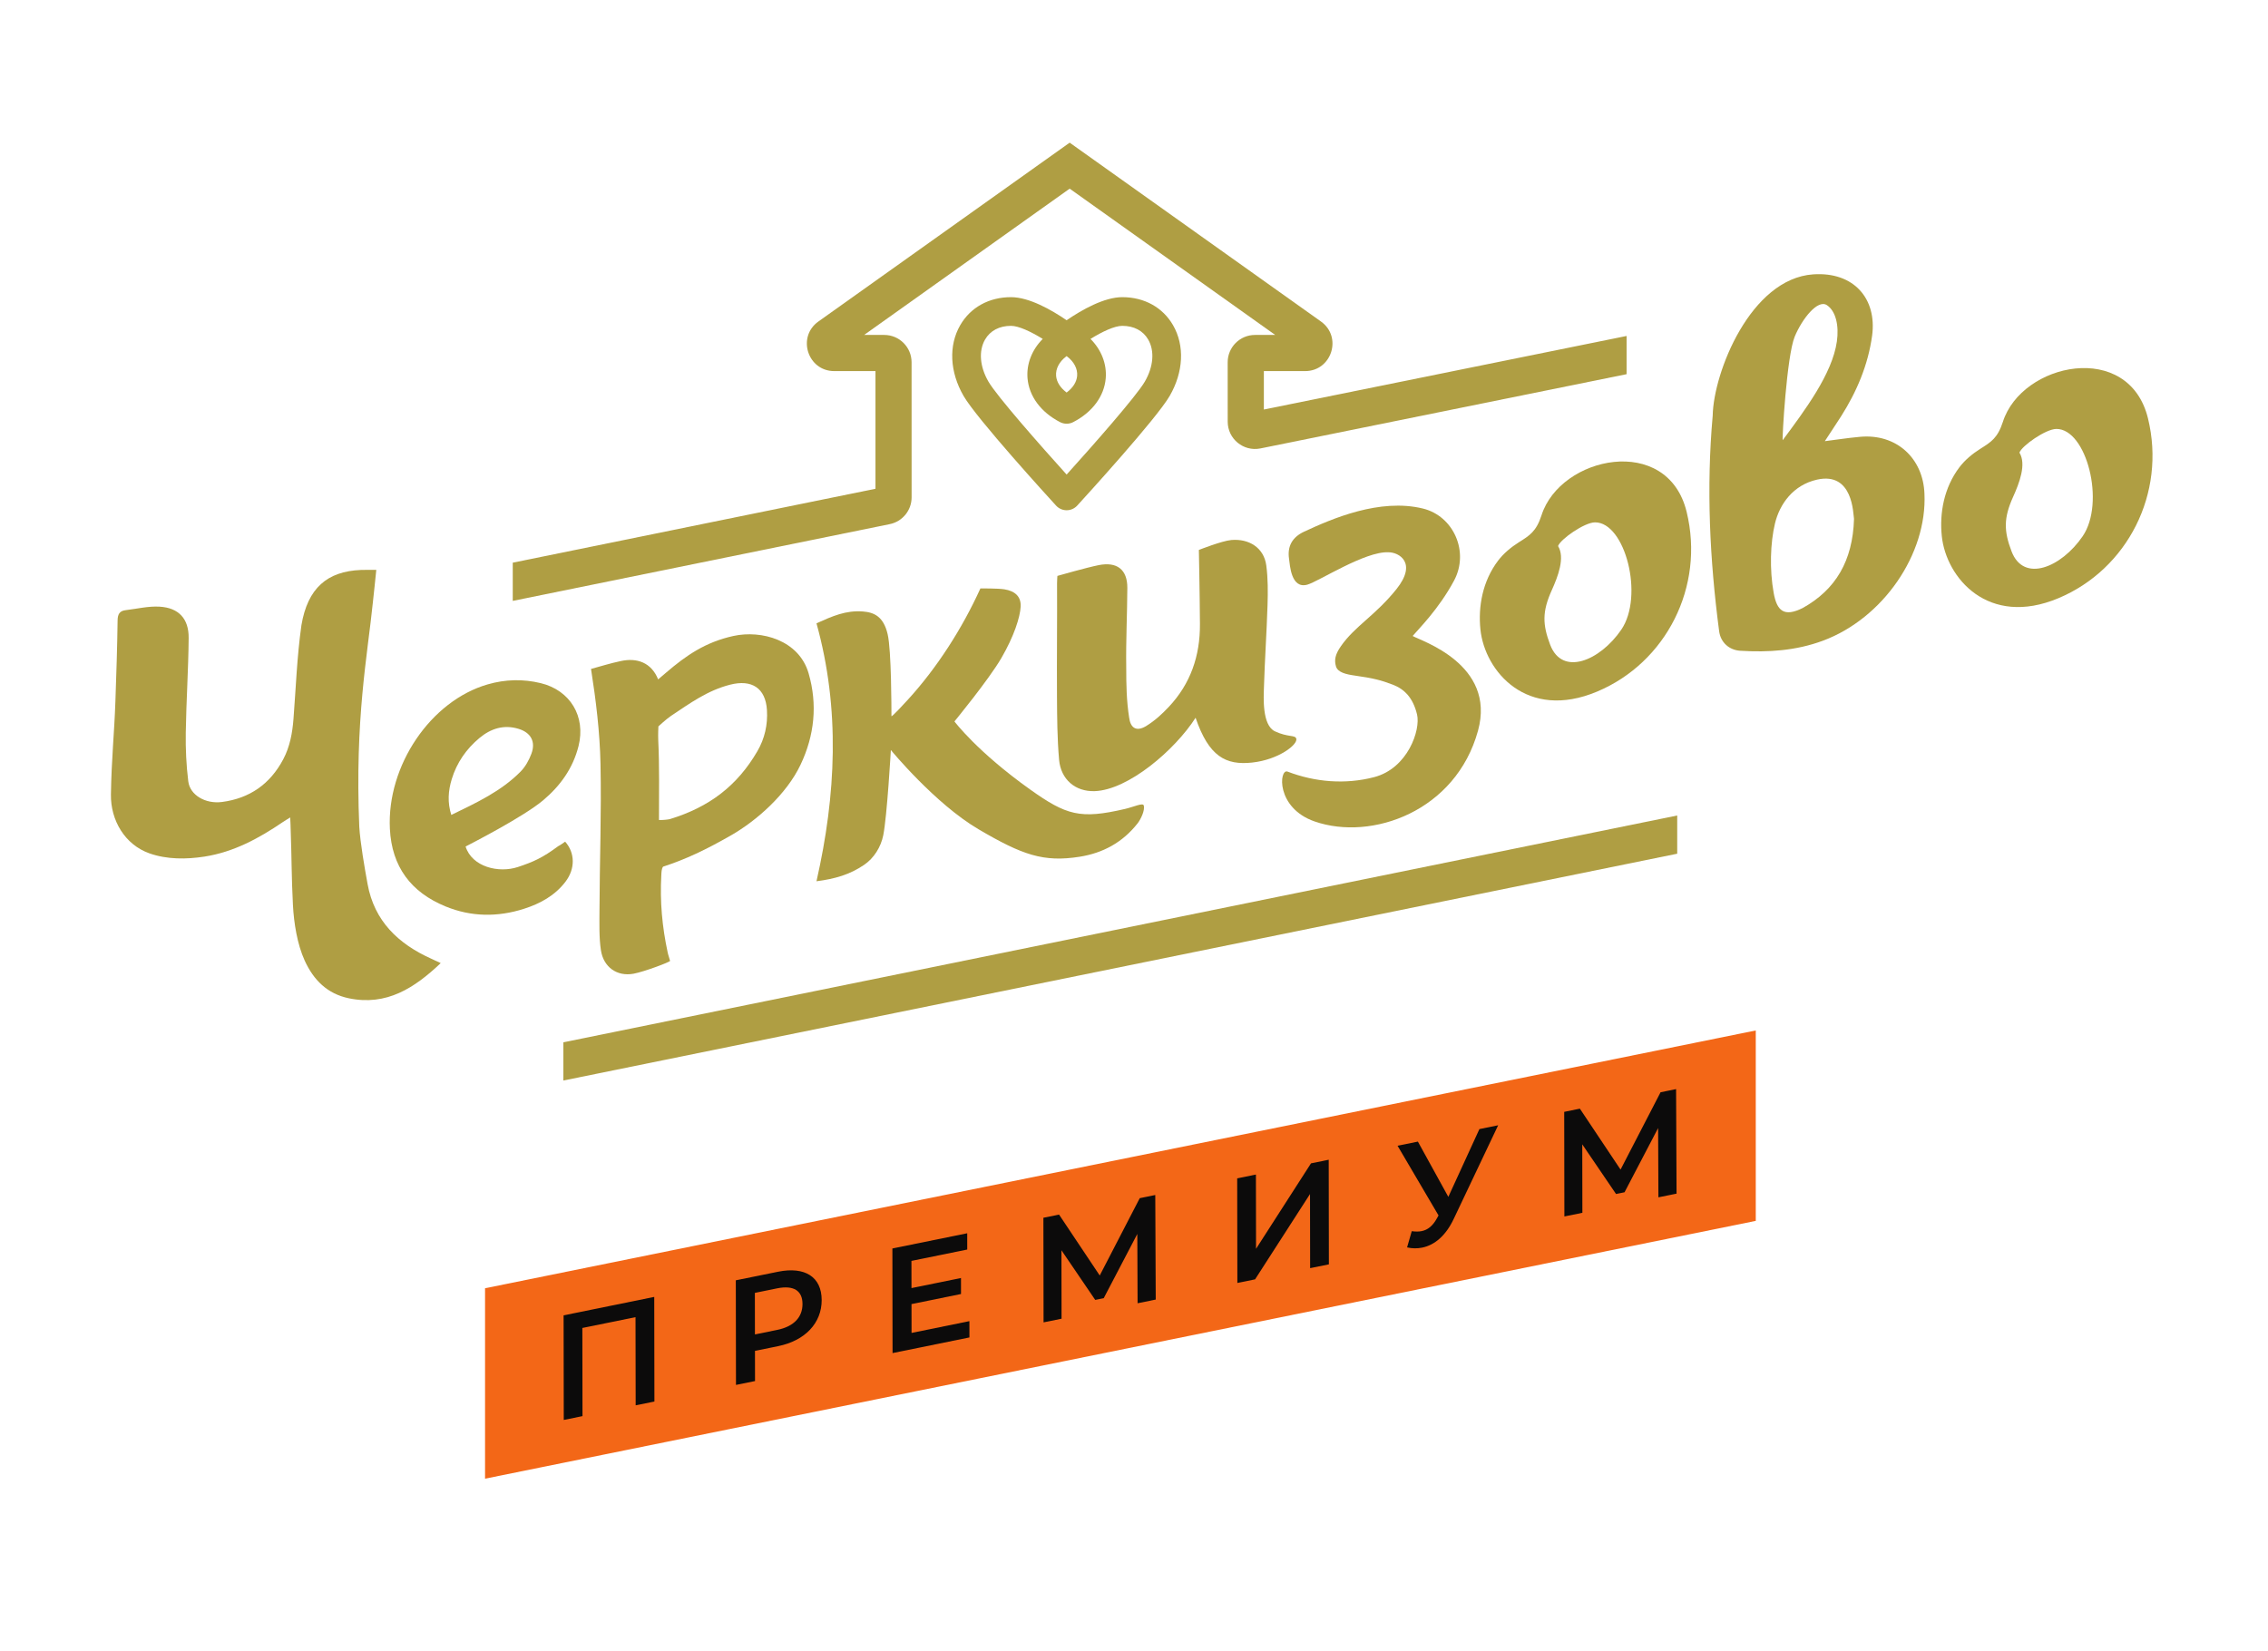
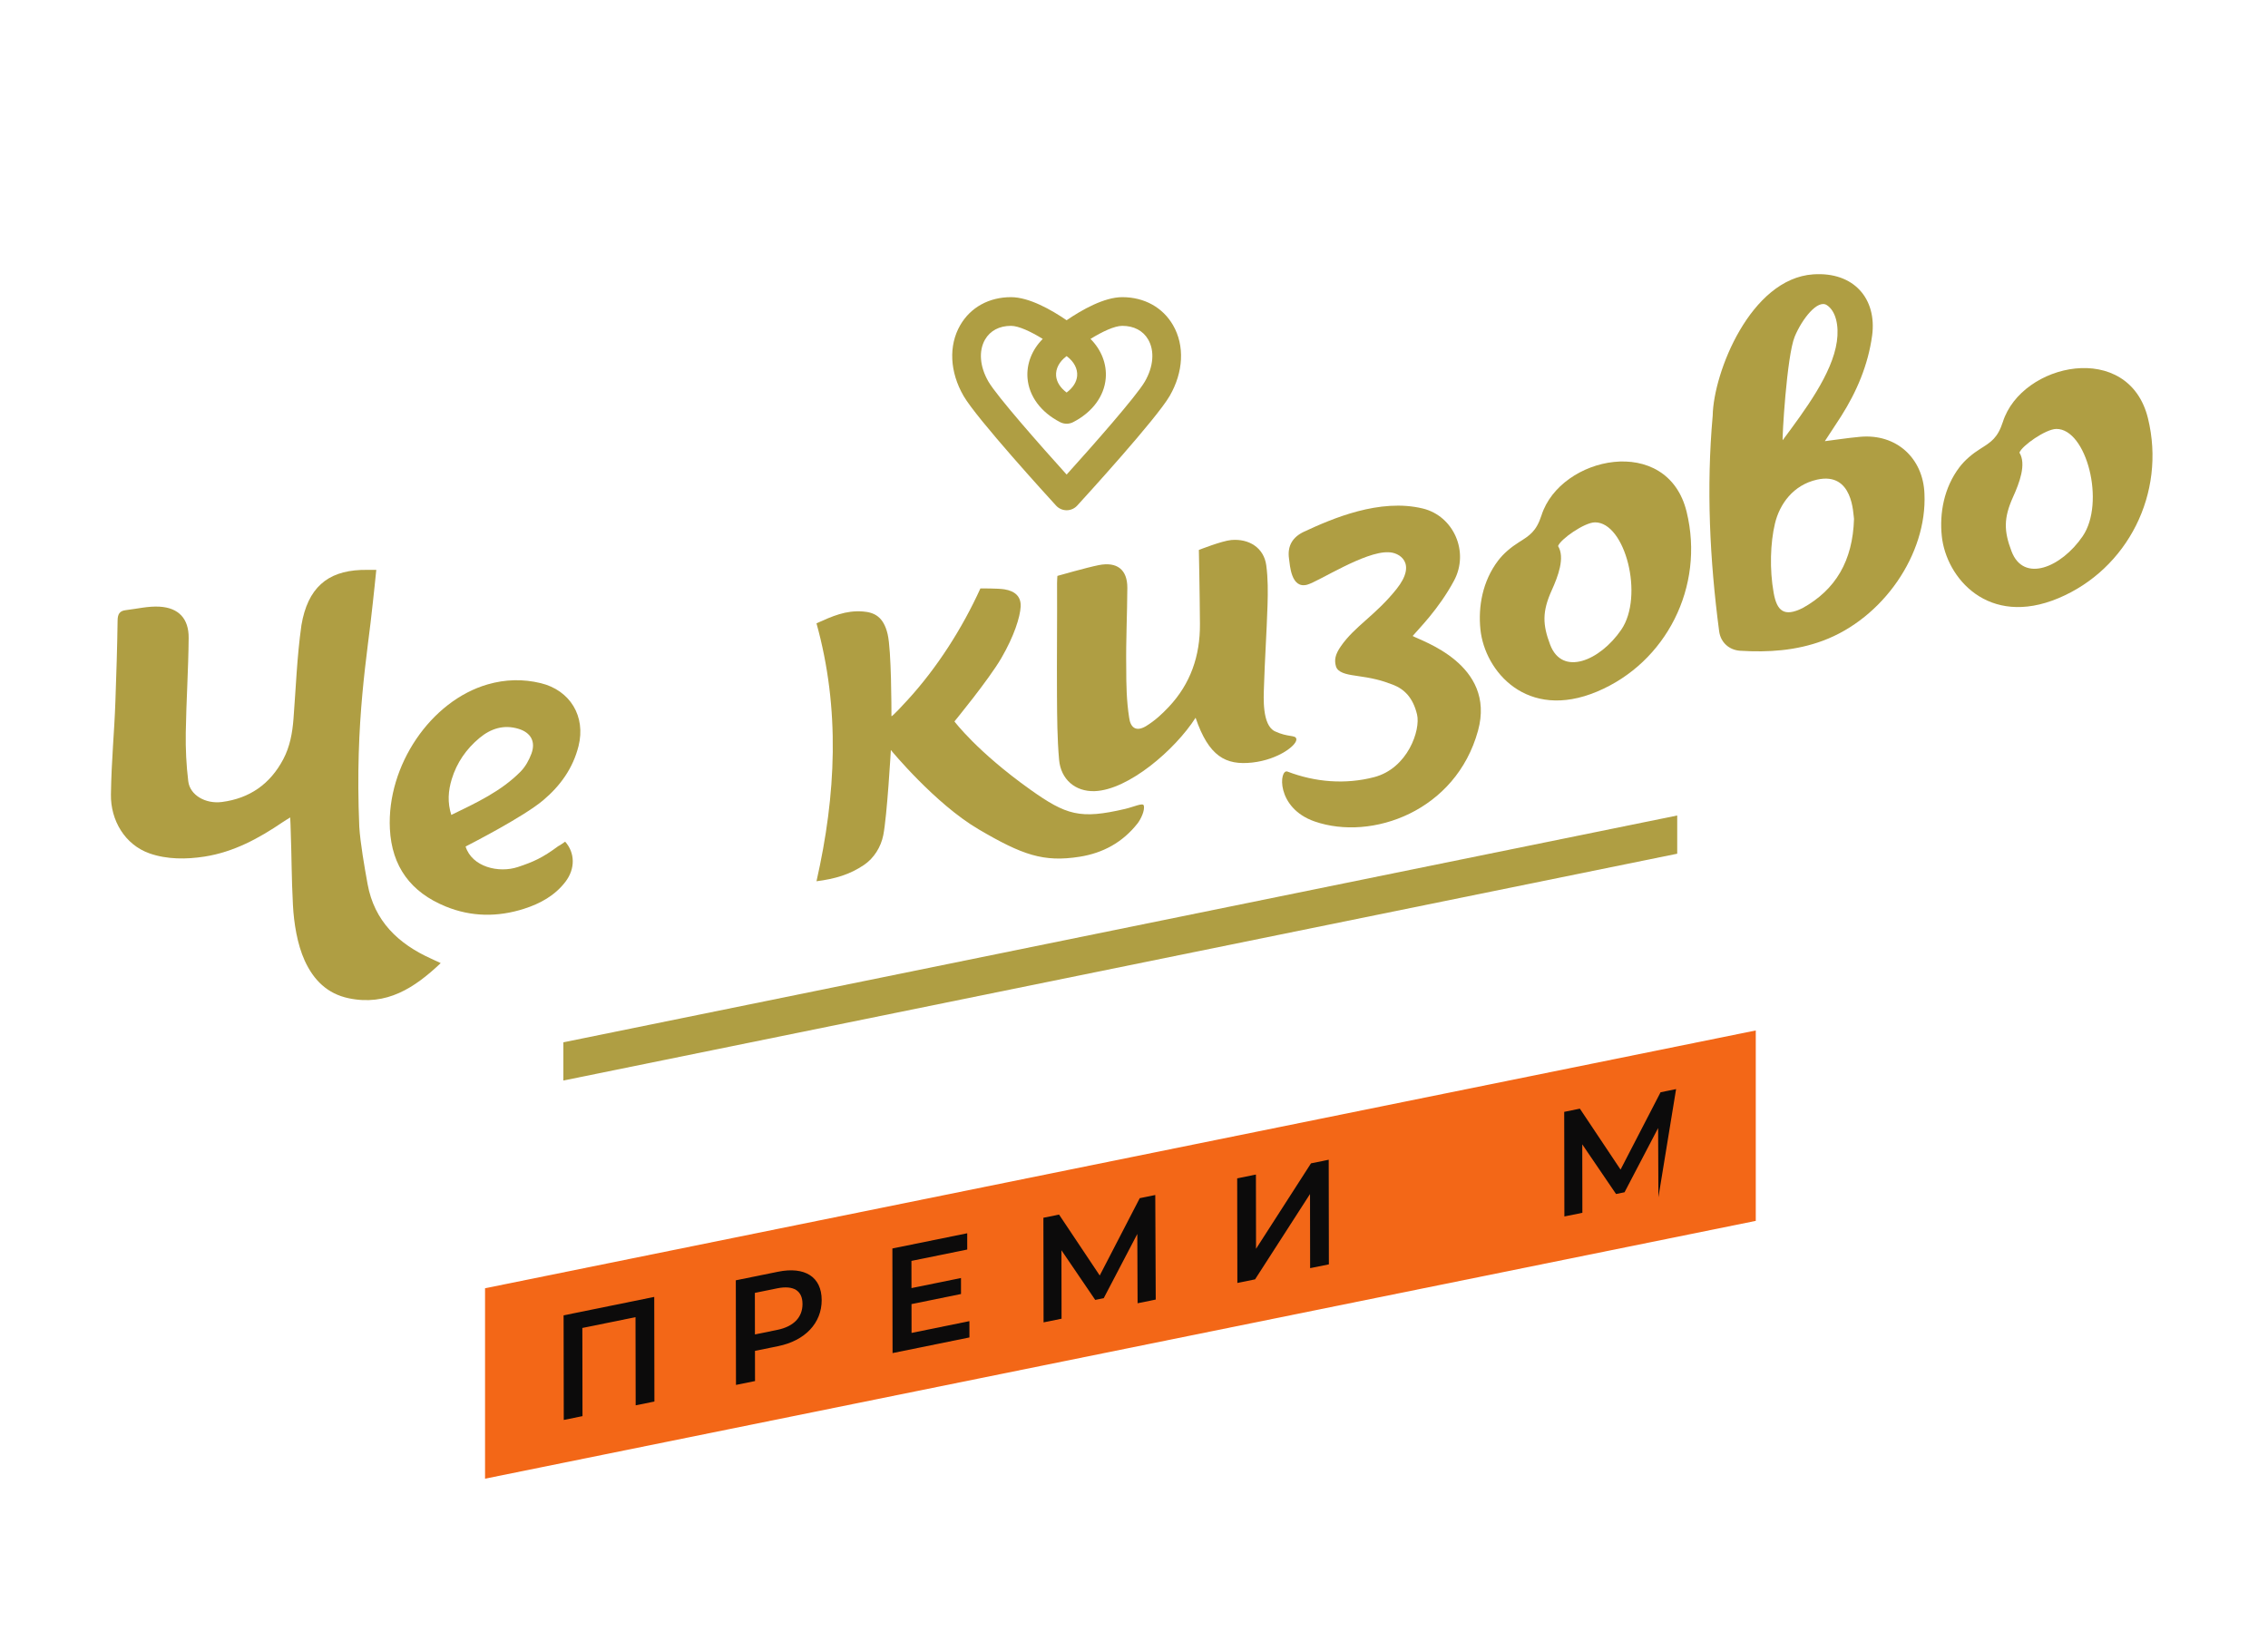
<svg xmlns="http://www.w3.org/2000/svg" width="794" height="578" viewBox="0 0 794 578" fill="none">
  <path d="M169.809 517.7L614.674 427.44V360.771L169.809 451.031V517.7Z" fill="#F36717" />
  <path d="M229.043 454.063L229.103 490.686L222.539 492.021L222.485 461.151L203.873 464.933L203.927 495.802L197.369 497.137L197.309 460.514L229.043 454.063Z" fill="#0C0B0B" />
  <path d="M280.947 456.534C280.942 451.93 277.906 449.879 272.062 451.065L264.271 452.652L264.295 467.2L272.086 465.613C277.93 464.428 280.959 461.14 280.947 456.534ZM287.663 455.17C287.675 463.226 281.843 469.388 272.404 471.305L264.307 472.953L264.326 483.521L257.659 484.874L257.598 448.25L272.363 445.252C281.802 443.333 287.65 447.061 287.663 455.17Z" fill="#0C0B0B" />
  <path d="M339.377 462.546L339.389 468.251L312.474 473.728L312.414 437.105L338.613 431.779L338.619 437.478L319.082 441.451L319.099 450.974L336.431 447.445L336.437 453.047L319.106 456.576L319.123 466.67L339.377 462.546Z" fill="#0C0B0B" />
  <path d="M398.255 456.282L398.159 432.019L386.4 454.509L383.424 455.11L371.6 437.73L371.641 461.693L365.341 462.973L365.281 426.35L370.764 425.238L385.005 446.567L399.012 419.491L404.447 418.385L404.609 454.99L398.255 456.282Z" fill="#0C0B0B" />
  <path d="M433.125 412.554L439.684 411.22L439.725 437.22L458.962 407.3L465.166 406.037L465.226 442.66L458.662 443.994L458.62 418.042L439.389 447.914L433.185 449.177L433.125 412.554Z" fill="#0C0B0B" />
-   <path d="M524.487 393.971L508.954 426.699C506.188 432.602 502.25 435.921 497.886 436.805C496.196 437.147 494.399 437.147 492.602 436.726L494.236 431.051C495.518 431.214 496.647 431.243 497.723 431.022C499.827 430.594 501.564 429.247 503.05 426.543L503.615 425.539L489.266 401.138L496.388 399.689L507.042 419.034L517.923 395.306L524.487 393.971Z" fill="#0C0B0B" />
-   <path d="M580.587 419.196L580.491 394.934L568.732 417.423L565.756 418.03L553.932 400.651L553.973 424.612L547.673 425.894L547.613 389.271L553.096 388.152L567.337 409.487L581.345 382.411L586.779 381.304L586.941 417.903L580.587 419.196Z" fill="#0C0B0B" />
+   <path d="M580.587 419.196L580.491 394.934L568.732 417.423L565.756 418.03L553.932 400.651L553.973 424.612L547.673 425.894L547.613 389.271L553.096 388.152L567.337 409.487L581.345 382.411L586.779 381.304L580.587 419.196Z" fill="#0C0B0B" />
  <path d="M154.289 337.194C145.097 345.915 135.345 352.258 122.115 349.508C114.575 347.942 109.773 343.102 106.677 336.327C104.036 330.546 102.879 323.078 102.554 316.84C102.03 306.778 102.134 300.51 101.761 290.439C101.745 290.015 101.678 287.039 101.591 286.196C100.56 286.844 99.754 287.314 98.986 287.836C90.59 293.554 81.763 298.324 71.567 299.906C65.243 300.887 58.451 300.932 52.334 298.776C43.74 295.748 38.69 287.234 38.835 278.132C39.034 265.626 40.008 256.903 40.4 245.586C40.728 236.138 41.047 226.688 41.17 217.238C41.2 215.034 41.856 213.88 43.981 213.627C47.935 213.156 51.924 212.174 55.841 212.399C62.559 212.784 66.104 216.604 66.047 223.35C65.954 234.4 65.209 245.443 65.037 256.495C64.949 262.175 65.214 267.907 65.911 273.542C66.513 278.414 71.964 281.53 77.711 280.782C87.429 279.518 94.586 274.487 99.169 265.816C101.507 261.392 102.363 256.612 102.748 251.675C103.599 240.744 103.945 230.094 105.523 218.9C107.716 205.876 114.564 200.043 126.299 199.548C127.974 199.479 129.646 199.524 131.735 199.524C131.487 202.299 130.809 208.228 130.544 210.839C128.684 229.199 124.191 251.731 125.78 289.447C126.124 295.127 127.669 303.922 128.686 309.522C131.035 322.463 139.417 330.446 150.959 335.648C151.989 336.114 153.011 336.599 154.289 337.194Z" fill="#AF9E43" />
  <path d="M624.104 154.108C631.888 143.62 641.454 130.874 643.064 119.581C643.851 114.064 642.743 108.917 639.554 106.825C636.363 104.733 630.919 111.585 628.318 117.826C625.495 124.596 623.834 154.021 624.104 154.108ZM649.066 181.681C648.752 179.938 648.775 165.114 636.159 167.918C627.732 169.79 623.015 176.525 621.394 183.281C619.774 190.038 619.46 199.372 620.944 207.594C622.083 213.901 624.572 216.137 631.126 212.861C642.642 206.442 648.631 196.356 649.066 181.681ZM638.851 154.458C643.18 153.941 646.107 153.405 651.139 152.937C663.923 151.748 673.26 160.428 673.728 172.834C674.715 194.008 659.2 216.529 638.148 224.33C628.778 227.802 619.131 228.444 609.248 227.838C605.323 227.597 602.367 224.888 601.856 221.016C598.548 195.922 597.338 170.776 599.598 145.497C599.878 130.349 612.868 97.578 634.755 96.057C649.03 95.065 657.108 104.601 655.416 117.438C654.012 127.768 650.023 137.149 644.452 145.896C642.835 148.436 640.931 151.24 638.851 154.458Z" fill="#AF9E43" />
  <path d="M311.88 262.587C311.88 262.587 310.553 285.765 309.225 292.403C308.392 296.567 305.981 300.441 302.486 302.817C297.51 306.2 292.299 307.711 285.843 308.536C292.707 278.305 294.176 248.205 285.84 218.227C291.395 215.731 296.08 213.628 302.077 214.084C306.112 214.391 309.328 215.923 310.757 222.048C312.08 227.717 312.084 248.172 312.084 250.741C312.322 250.965 316.118 246.848 317.764 245.051C328.086 233.78 336.896 219.948 343.228 206.017C343.228 206.017 349.243 205.955 351.601 206.324C355.36 206.912 357.524 208.877 357.318 212.451C357.114 216.024 355.073 222.661 350.524 230.461C346.116 238.017 334.14 252.58 334.14 252.58C334.14 252.58 342.078 263.193 360.586 276.371C373.35 285.459 378.156 286.88 393.875 283.212C396.937 282.497 400.103 280.965 400.409 281.987C400.92 283.723 399.307 286.933 398.245 288.284C393.007 294.945 386.116 298.671 377.945 299.959C365.332 301.947 357.932 299.347 342.615 290.36C327.299 281.375 311.88 262.587 311.88 262.587Z" fill="#AF9E43" />
-   <path d="M230.701 287.092C231.969 287.168 233.965 286.919 234.479 286.787C248.263 282.6 258.101 275.132 265.153 262.996C267.706 258.603 268.817 253.756 268.501 248.616C268.025 240.871 263.167 237.792 255.615 239.714C247.675 241.735 241.585 246.2 234.897 250.652C233.325 251.699 230.497 254.316 230.497 254.316C230.497 254.316 230.347 257.146 230.45 259.296C230.883 268.351 230.701 277.814 230.701 287.092ZM206.91 234.2C210.199 233.308 213.674 232.21 217.325 231.443C222.941 230.218 228.015 231.904 230.409 237.864C231.385 237.032 232.289 236.267 233.187 235.498C240.143 229.543 246.895 224.823 256.739 222.662C266.583 220.5 279.719 224.119 283.083 235.732C286.249 246.658 285.157 257.47 280.245 267.778C275.308 278.14 264.907 287.298 256.025 292.403C247.141 297.508 239.993 300.878 232.13 303.431C231.595 304.195 231.578 305.296 231.518 306.392C231.007 315.726 231.811 324.456 233.765 333.554C233.985 334.579 234.531 336.036 234.581 336.412C234.63 336.788 225.551 340.214 221.817 340.904C215.975 341.987 211.287 338.572 210.381 332.736C209.702 328.366 209.855 323.294 209.87 318.85C209.927 301.455 210.591 284.818 210.229 267.434C209.997 256.336 208.645 245.228 206.91 234.2Z" fill="#AF9E43" />
  <path d="M453.813 258.605C454.425 260.648 447.686 265.957 438.394 266.978C429.102 267.998 423.18 264.834 418.562 251.292C411.336 262.588 394.997 276.576 383.254 276.985C376.397 277.224 371.38 272.824 370.776 266.009C370.116 258.56 370.081 251.044 370.036 243.556C369.958 230.433 370.136 217.309 370.064 204.186C370.058 203.261 370.185 201.628 370.185 201.628C370.185 201.628 380.584 198.654 384.684 197.849C391.01 196.609 394.697 199.37 394.666 205.822C394.624 215.101 394.142 224.313 394.282 233.588C394.282 239.817 394.385 245.433 395.304 251.253C395.745 254.665 397.652 256.358 401.226 254.214C404.289 252.324 406.729 250.093 409.19 247.476C416.765 239.421 420.157 229.697 420.086 218.47C420.014 207.244 419.708 192.54 419.708 192.54C419.708 192.54 427.738 189.361 431.042 189.068C437.245 188.518 442.48 191.757 443.309 197.954C443.92 202.517 443.893 207.201 443.749 211.82C443.45 221.445 442.778 231.06 442.492 240.686C442.394 243.942 441.764 253.908 446.358 256.052C450.953 258.197 453.404 257.242 453.813 258.605Z" fill="#AF9E43" />
  <path d="M494.556 222.662C497.211 224.295 523.862 232.464 517.43 255.847C509.683 284.006 480.263 294.544 460.247 287.604C446.548 282.854 447.802 269.012 450.751 270.143C460.38 273.835 470.96 274.723 481.078 272.083C492.82 269.019 497.403 255.579 496.088 250.13C494.659 244.207 491.595 241.246 487.614 239.714C483.486 238.127 480.619 237.415 474.44 236.548C471.231 236.099 468.316 235.435 467.702 233.282C467.088 231.138 467.37 229.207 469.438 226.236C474.339 219.19 481.428 215.548 488.86 206.29C496.292 197.032 489.74 193.328 486.082 193.356C477.864 192.966 461.678 203.567 457.695 204.69C451.971 206.304 451.592 197.808 451.274 195.623C450.627 191.191 452.467 188.043 456.542 186.147C466.356 181.579 483.018 174.363 498.13 178.04C508.871 180.652 514.452 193.184 509.048 203.276C503.644 213.37 496.363 220.479 494.556 222.662Z" fill="#AF9E43" />
  <path d="M558.365 182.882C554.681 182.913 546.293 188.78 545.462 191.176C547.951 195.23 545.445 201.8 543.245 206.666C539.876 214.122 540.015 218.674 542.698 225.733C546.938 236.884 560.115 231.354 567.579 220.48C575.641 208.736 568.962 182.789 558.365 182.882ZM559.154 242.122C534.534 252.469 519.788 234.985 518.278 220.388C517.449 212.37 519.021 203.468 524.449 196.301C526.377 193.756 529.019 191.565 531.739 189.853C535.479 187.501 537.814 186.108 539.659 180.424C546.267 159.661 583.762 151.742 590.469 179.197C596.883 205.46 583.246 231.998 559.154 242.122Z" fill="#AF9E43" />
  <path d="M719.884 150.175C716.2 150.207 707.812 156.074 706.982 158.47C709.471 162.523 706.964 169.094 704.764 173.96C701.395 181.416 701.535 185.968 704.218 193.026C708.458 204.176 721.635 198.647 729.099 187.774C737.16 176.028 730.48 150.083 719.884 150.175ZM720.674 209.416C696.054 219.763 681.307 202.279 679.798 187.682C678.968 179.664 680.54 170.762 685.968 163.594C687.896 161.05 690.539 158.859 693.259 157.147C696.999 154.794 699.334 153.4 701.179 147.718C707.787 126.954 745.282 119.036 751.988 146.491C758.403 172.752 744.766 199.292 720.674 209.416Z" fill="#AF9E43" />
  <path d="M157.997 285.315C166.774 281.056 175.435 277.044 182.242 270.152C183.926 268.445 185.211 266.124 186.051 263.852C187.606 259.64 185.831 256.48 181.541 255.173C176.389 253.603 171.827 255.068 167.859 258.375C163.251 262.215 159.907 267.017 158.149 272.795C156.919 276.836 156.595 280.939 157.997 285.315ZM162.998 296.376C165.258 303.54 174.613 305.785 181.337 303.54C186.759 301.731 189.873 300.364 195.425 296.251C196.29 295.829 197.055 295.199 197.853 294.673C201.343 298.593 201.419 304.152 197.99 308.669C194.283 313.552 189.103 316.372 183.438 318.18C174.233 321.119 164.981 321.043 155.965 317.343C143.849 312.369 137.151 303.435 136.493 290.173C135.395 268.083 150.767 245.349 170.774 239.596C176.893 237.836 183.074 237.669 189.27 239.167C199.621 241.665 205.142 250.827 202.535 261.223C200.598 268.941 196.198 275.085 190.185 280.159C183.171 286.077 164.446 295.611 162.998 296.376Z" fill="#AF9E43" />
  <path d="M587.173 298.892L197.23 378.303V364.924L587.173 285.512V298.892Z" fill="#AF9E43" />
-   <path d="M569.45 117.624L442.464 143.379V129.923H456.9C466.216 129.923 470.038 117.962 462.448 112.559L374.48 49.947L286.51 112.559C278.92 117.962 282.742 129.923 292.06 129.923H306.494V171.124L179.508 196.999V210.379L311.449 183.515C315.924 182.622 319.146 178.692 319.145 174.13L319.132 126.835C319.13 121.551 314.848 117.268 309.564 117.268H302.52L374.48 66.051L446.438 117.268H439.364C434.077 117.268 429.793 121.555 429.796 126.842L429.804 147.623C429.806 153.658 435.326 158.183 441.245 157.002L442.464 156.759L569.45 131.004V117.624Z" fill="#AF9E43" />
  <path d="M373.414 124.676C373.385 124.7 373.354 124.724 373.322 124.747C370.834 126.614 369.526 129.112 369.734 131.602C369.914 133.75 371.198 135.763 373.414 137.43C375.632 135.763 376.916 133.75 377.096 131.602C377.302 129.112 375.994 126.614 373.506 124.747C373.476 124.724 373.445 124.7 373.414 124.676ZM353.925 114.083C349.861 114.083 346.64 115.786 344.857 118.878C342.562 122.859 343.002 128.359 346.033 133.594C349.01 138.736 364.441 156.211 373.416 166.15C382.39 156.211 397.818 138.736 400.796 133.594C403.828 128.359 404.268 122.858 401.973 118.878C400.19 115.786 396.969 114.083 392.904 114.083C390.174 114.083 385.9 116.107 381.774 118.656C385.561 122.448 387.522 127.428 387.105 132.438C386.58 138.723 382.432 144.319 375.722 147.787C374.984 148.167 374.197 148.348 373.421 148.348C373.414 148.348 373.41 148.348 373.408 148.348C372.632 148.348 371.845 148.167 371.106 147.786C364.398 144.319 360.249 138.723 359.725 132.438C359.308 127.43 361.266 122.452 365.05 118.66C360.921 116.108 356.645 114.083 353.925 114.083ZM373.416 178.642C372.006 178.642 370.662 178.05 369.712 177.01C366.884 173.92 341.96 146.604 337.34 138.628C332.489 130.247 332.045 120.99 336.154 113.862C339.754 107.619 346.232 104.038 353.925 104.038C360.264 104.038 368.033 108.442 373.414 112.118C378.796 108.442 386.565 104.038 392.904 104.038C400.598 104.038 407.074 107.619 410.674 113.862C414.784 120.988 414.34 130.247 409.489 138.628C404.869 146.604 379.948 173.92 377.121 177.01C376.169 178.05 374.825 178.642 373.416 178.642Z" fill="#AF9E43" />
</svg>